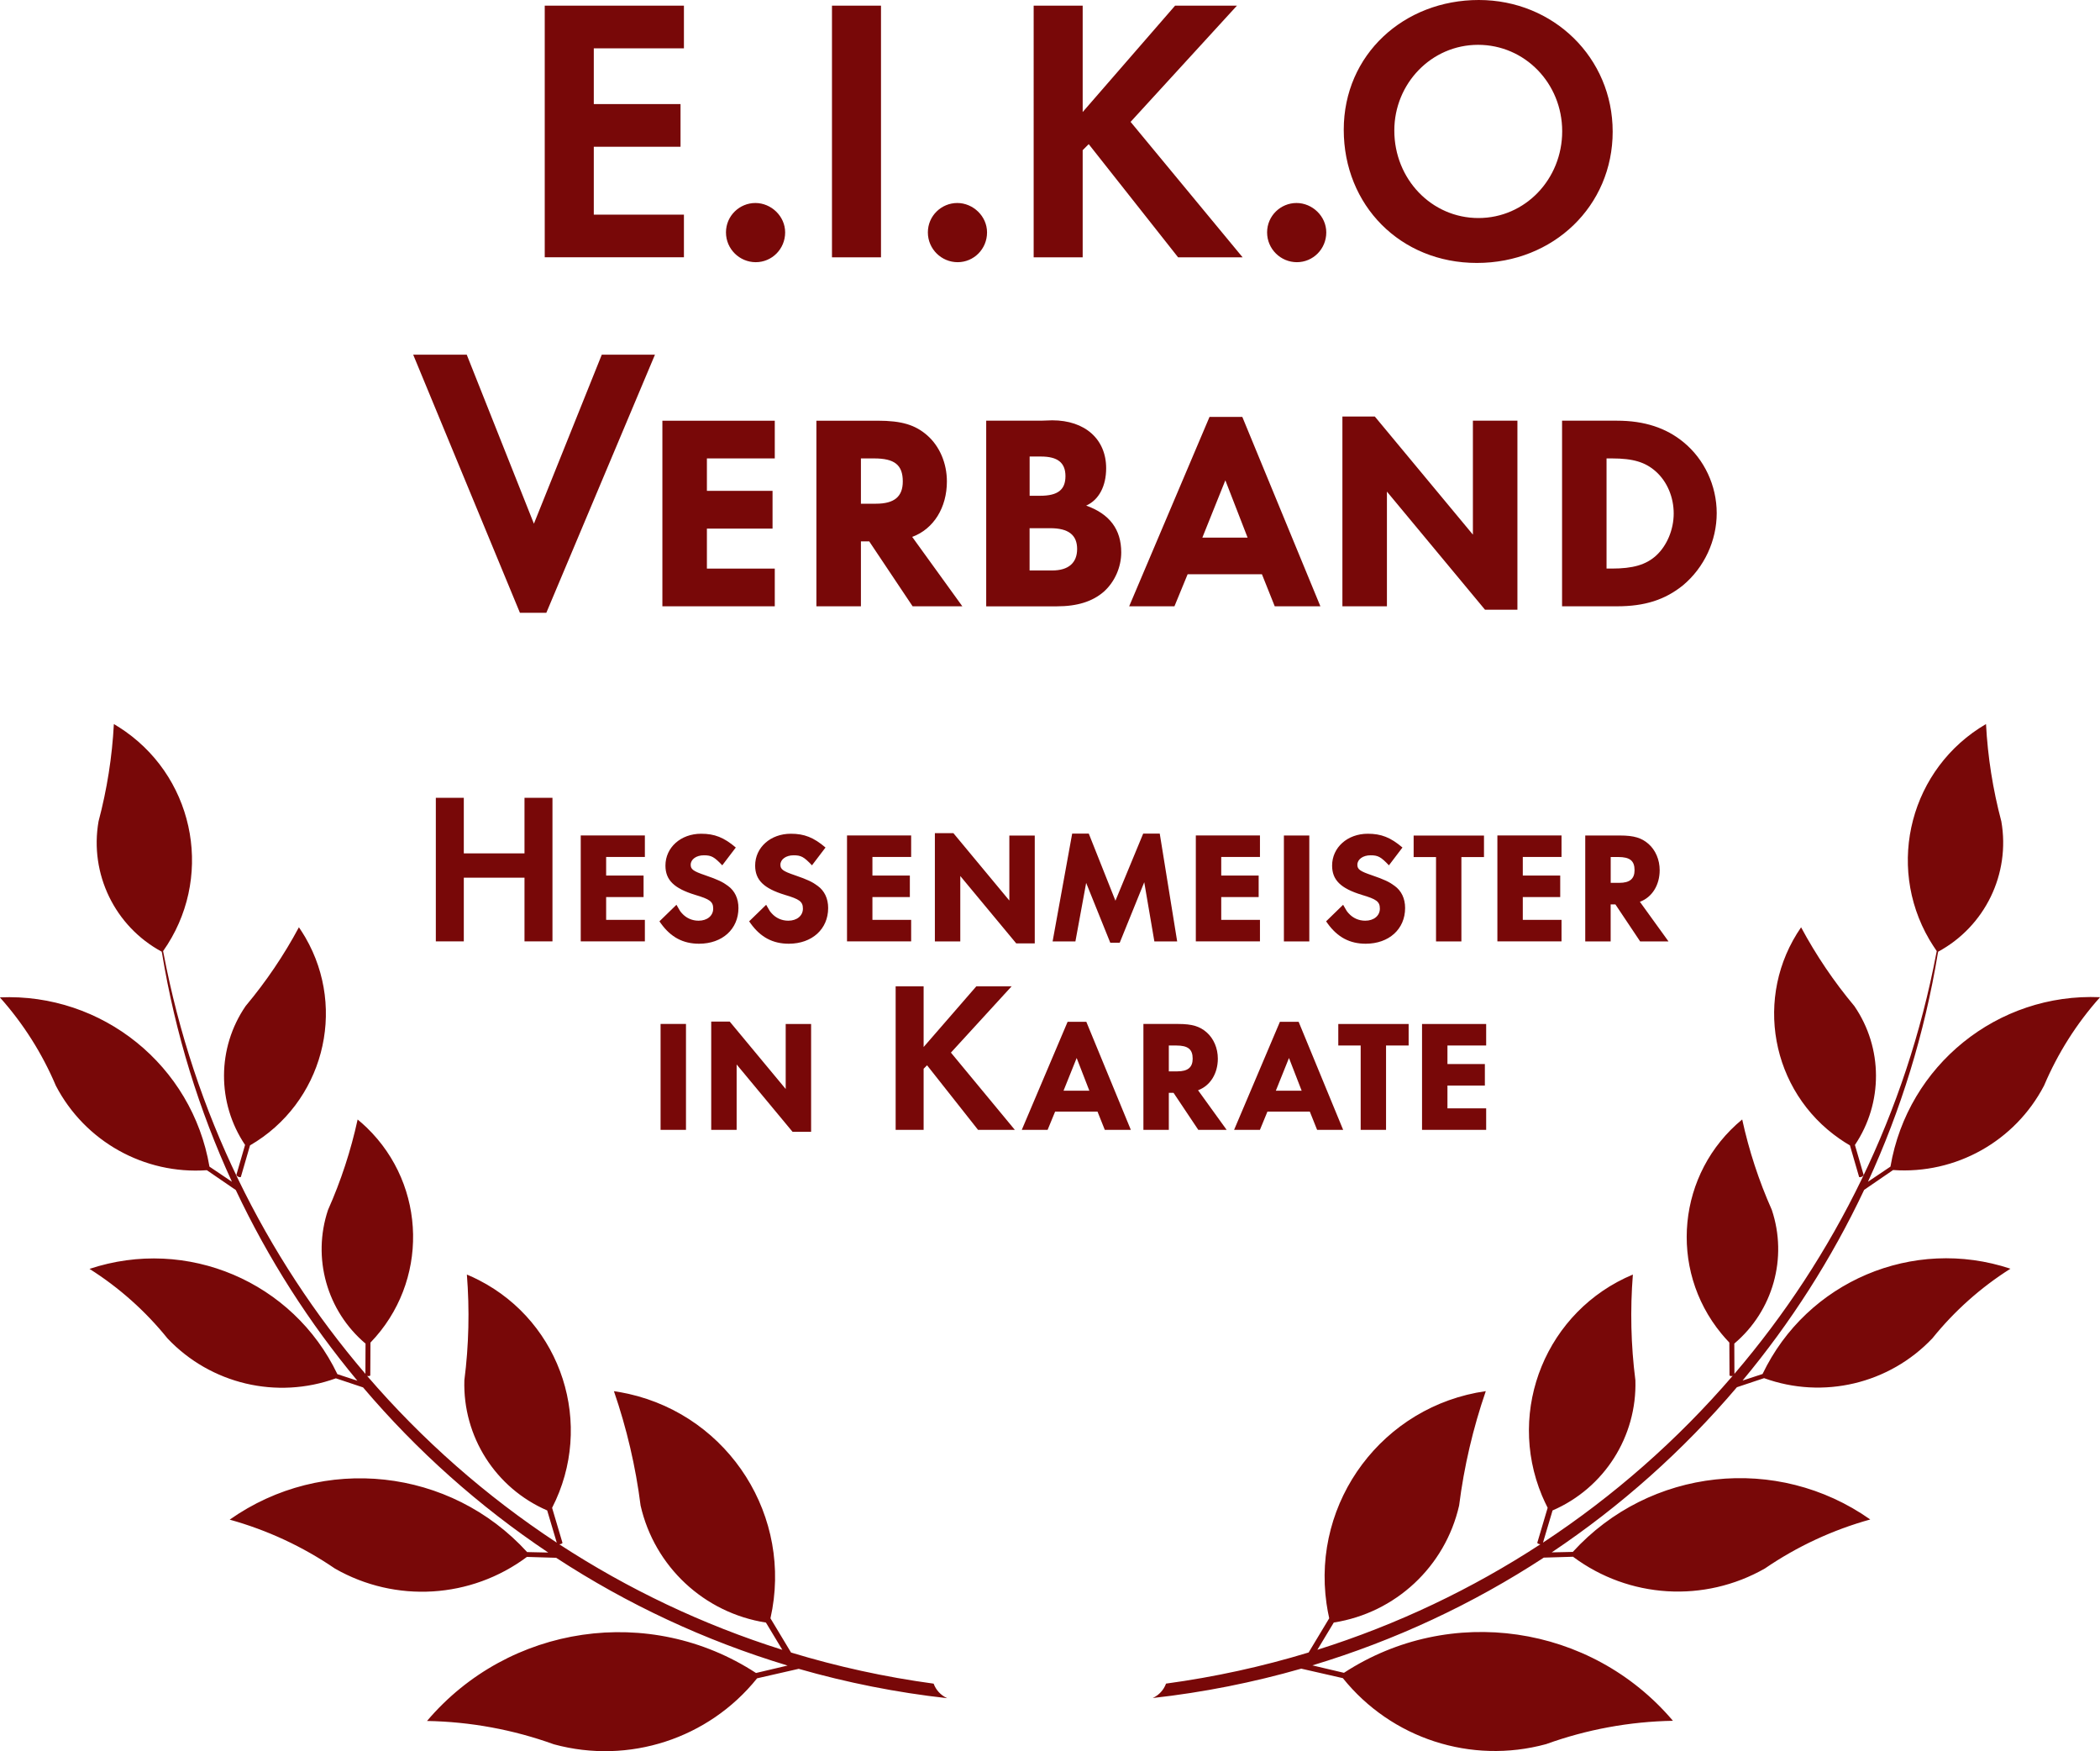
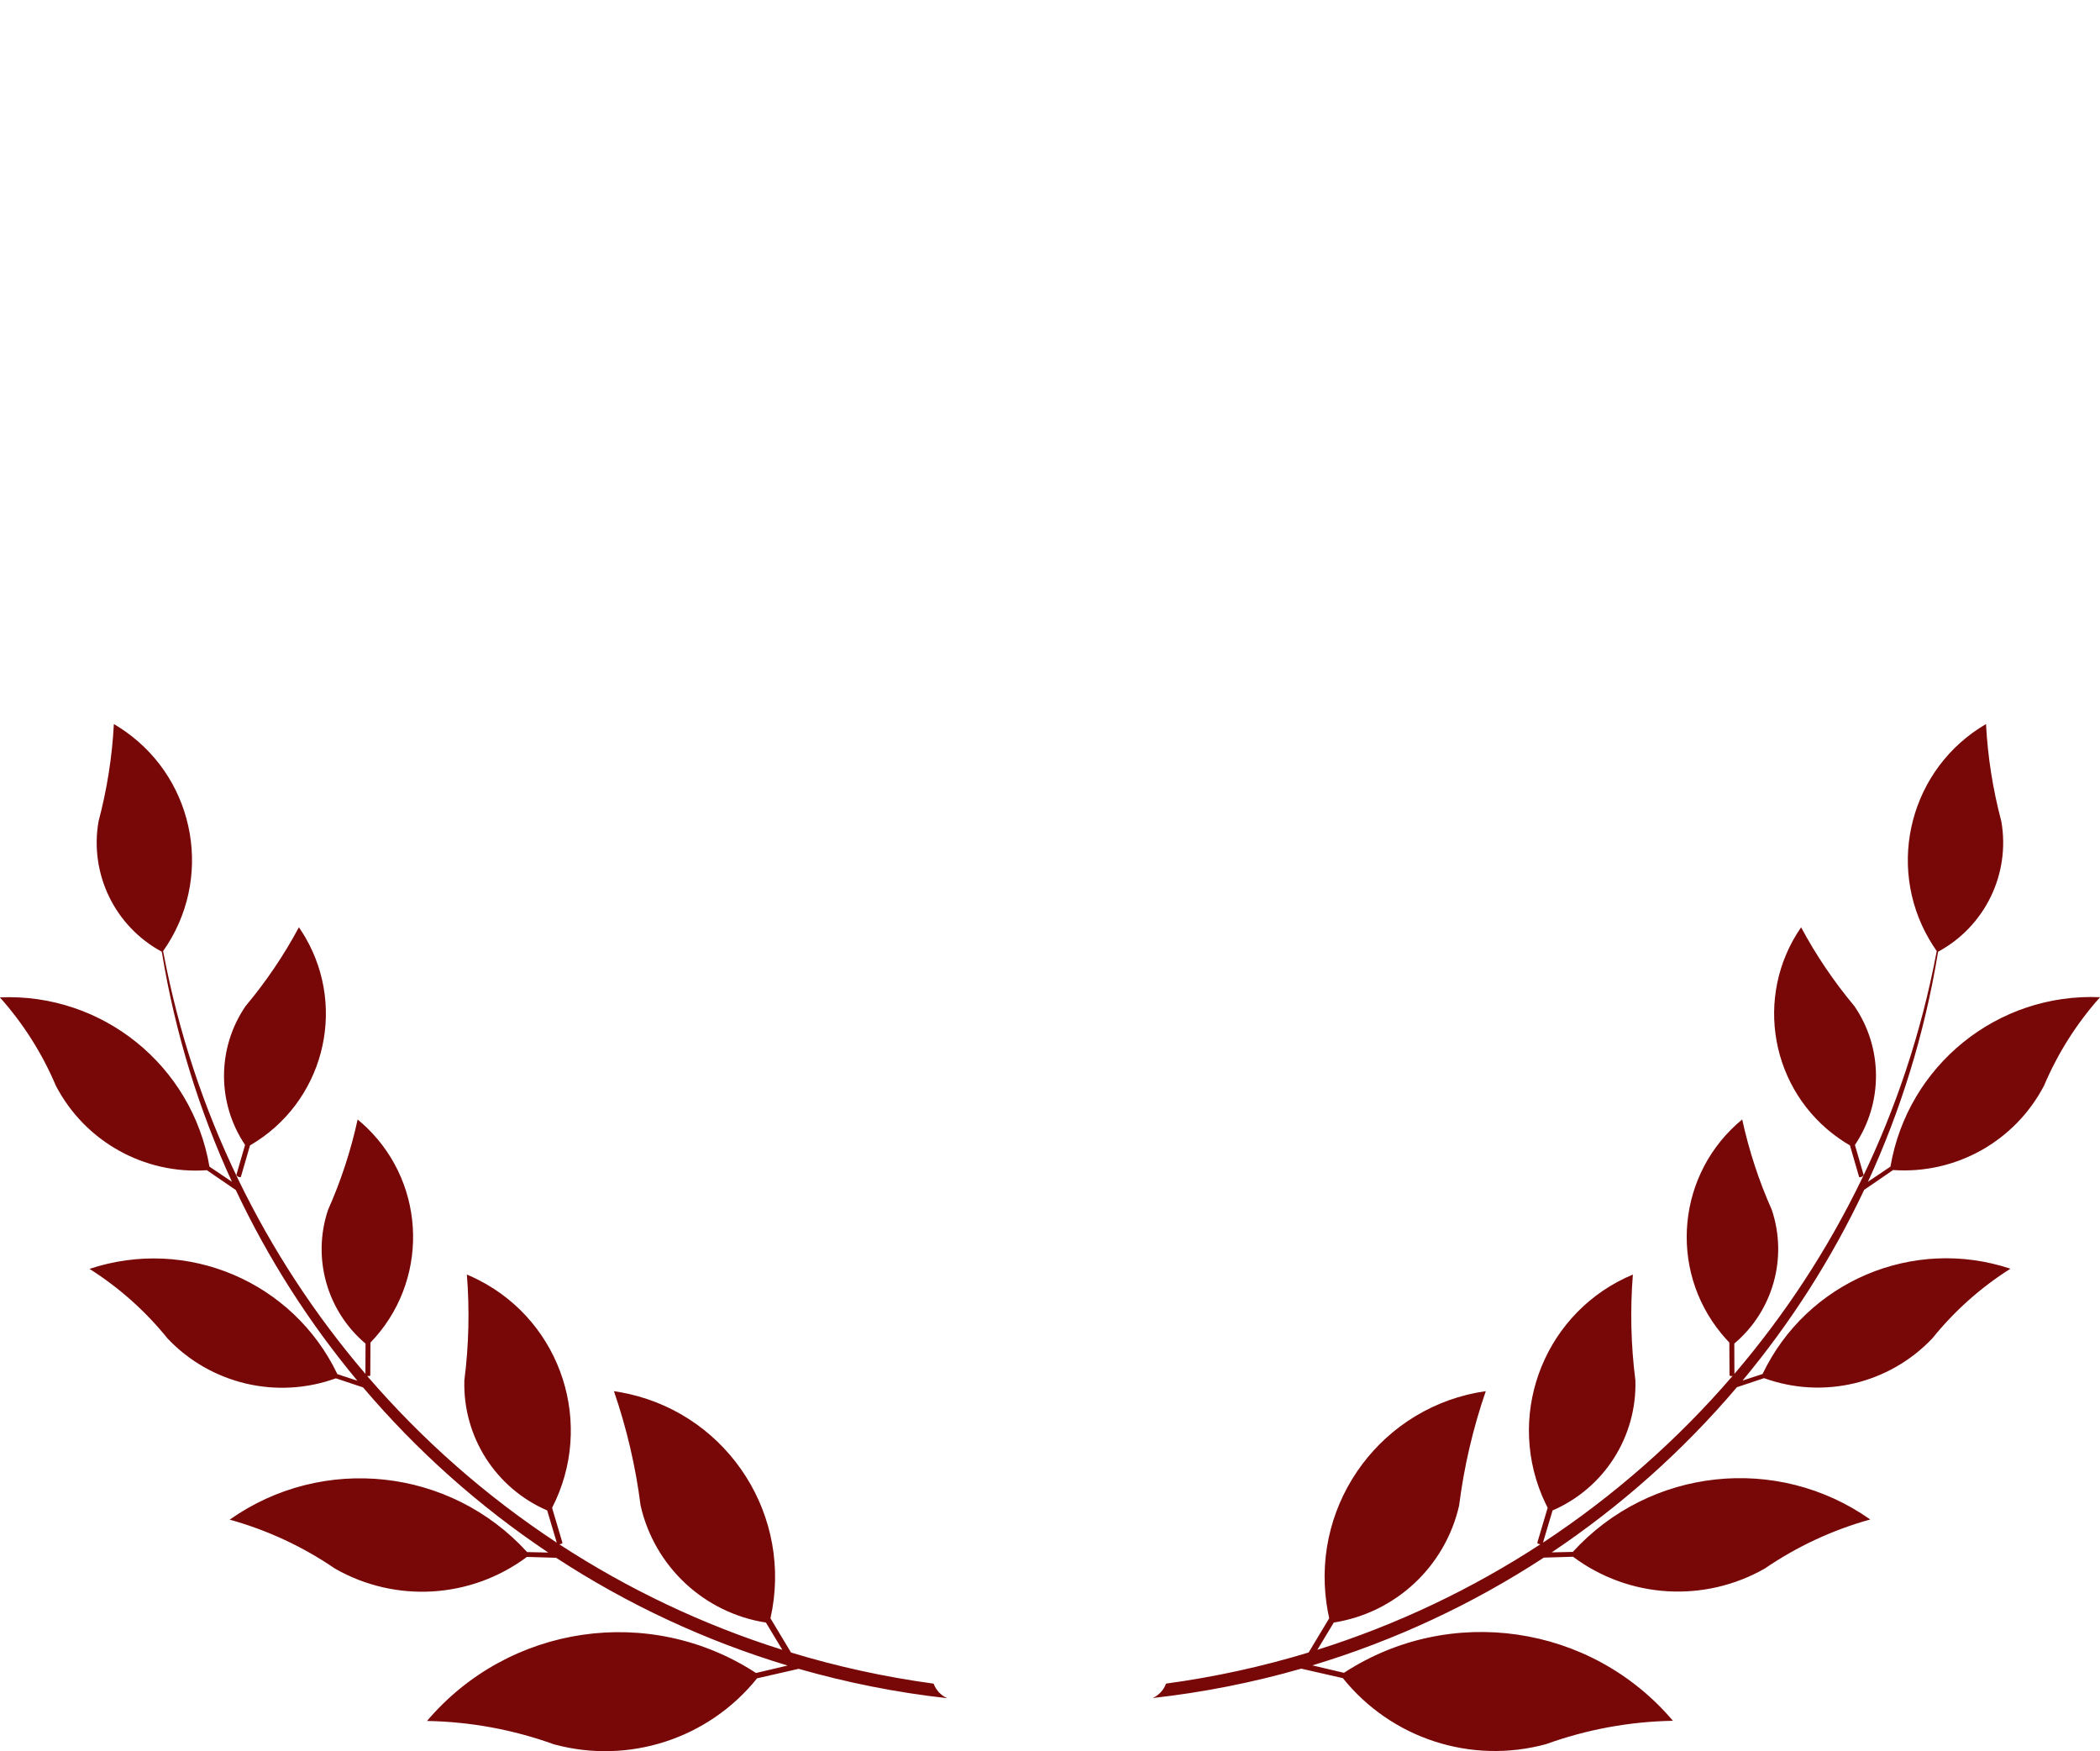
<svg xmlns="http://www.w3.org/2000/svg" id="Layer_2" data-name="Layer 2" viewBox="0 0 500 416.84">
  <defs>
    <style>
      .cls-1 {
        fill: #780808;
      }
    </style>
  </defs>
  <g id="_ÎÓÈ_2" data-name="—ÎÓÈ_2">
    <g>
      <path class="cls-1" d="M225.53,404.23c-12.12-1.35-23.93-3.71-35.36-6.99l-9.91,2.26c-11.56,14.39-30.56,20.56-48.37,15.71-9.7-3.5-19.91-5.38-30.22-5.56,19.51-22.99,53.07-27.89,78.33-11.42l7.52-1.77c-19.71-5.94-38.24-14.63-55.1-25.65l-6.96-.21c-13.32,9.94-31.26,11.03-45.69,2.79-7.66-5.24-16.14-9.18-25.08-11.66,22.18-15.63,52.53-12.33,70.82,7.72l5.02.11c-16.46-11.01-31.3-24.25-44.09-39.31l-6.47-2.16c-14.06,5.09-29.8,1.37-40.08-9.49-5.24-6.5-11.52-12.1-18.58-16.56,23.18-7.71,48.47,3.03,59.02,25.06l4.76,1.56c-11.45-13.75-21.2-28.98-28.95-45.39l-6.89-4.72c-14.92,1.05-29.04-6.85-35.95-20.11-3.26-7.69-7.76-14.8-13.33-21.03,24.4-1.06,45.78,16.21,49.9,40.29l5.35,3.6c-7.82-17.01-13.48-35.25-16.64-54.4l-.09-.37c-11.15-6.03-17.21-18.52-15.03-31.01,2.01-7.58,3.24-15.34,3.65-23.17.94.56,1.87,1.15,2.76,1.78,16.91,11.96,20.92,35.36,8.96,52.27l.1.49c7.2,37.92,24.14,72.16,48.07,100.14l.03-7.2c-9.21-7.78-12.76-20.39-8.93-31.83,3.08-6.91,5.44-14.13,7.05-21.52.74.61,1.46,1.25,2.15,1.91,14.38,13.89,14.79,36.81.9,51.2l-.04,7.85c-.24.14-.51.15-.76.07,13.12,15.25,28.32,28.62,45.16,39.7l-2.28-7.67c-12.3-5.32-20.12-17.59-19.72-30.99,1.07-8.35,1.26-16.77.6-25.16.99.41,1.95.86,2.9,1.35,19.76,10.16,27.55,34.41,17.39,54.18l2.48,8.36c-.2.22-.49.32-.78.31,16.32,10.65,34.16,19.16,53.12,25.13l-3.91-6.49c-14.71-2.3-26.53-13.33-29.84-27.85-1.17-9.27-3.31-18.4-6.35-27.23,1.17.17,2.34.39,3.49.64,24.09,5.43,39.21,29.35,33.78,53.43l4.9,8.14c10.97,3.34,22.32,5.83,33.95,7.41.56,1.52,1.69,2.75,3.17,3.43ZM57.34,280.18l2.19-7.54c17.3-10.03,23.21-32.19,13.18-49.49-.49-.83-1-1.64-1.54-2.43-3.57,6.67-7.83,12.95-12.69,18.76-6.81,9.94-6.86,23.05-.13,33.05l-2.07,7.13c.19.41.64.63,1.07.51ZM441.52,239.49c-4.86-5.81-9.11-12.09-12.69-18.76-11.36,16.45-7.25,39,9.2,50.37.78.55,1.6,1.06,2.43,1.54l2.19,7.54c.43.11.88-.11,1.07-.51l-2.07-7.13c6.73-10.01,6.68-23.11-.13-33.05ZM450.1,277.7l-5.35,3.6c7.82-17.01,13.48-35.25,16.64-54.4l.09-.37c11.15-6.03,17.21-18.52,15.03-31.01-2.01-7.58-3.24-15.34-3.65-23.17-17.89,10.44-23.94,33.4-13.5,51.29.56.94,1.15,1.86,1.77,2.76l-.1.49c-7.2,37.92-24.14,72.15-48.07,100.13l-.03-7.2c9.21-7.78,12.76-20.39,8.93-31.83-3.08-6.91-5.44-14.13-7.05-21.52-15.45,12.71-17.67,35.52-4.97,50.96.61.74,1.25,1.46,1.91,2.15l.04,7.85c.24.14.51.15.75.07-13.12,15.25-28.32,28.62-45.16,39.7l2.28-7.66c12.3-5.32,20.12-17.59,19.72-30.99-1.07-8.35-1.26-16.77-.6-25.16-20.51,8.56-30.19,32.12-21.64,52.62.42.98.87,1.95,1.35,2.9l-2.48,8.36c.2.22.49.32.77.31-16.31,10.65-34.15,19.16-53.12,25.13l3.91-6.49c14.71-2.3,26.53-13.33,29.84-27.85,1.17-9.27,3.31-18.4,6.35-27.23-24.44,3.49-41.42,26.14-37.92,50.58.17,1.17.38,2.34.64,3.49l-4.9,8.14c-10.97,3.34-22.32,5.83-33.95,7.41-.56,1.52-1.69,2.75-3.17,3.43,12.12-1.35,23.93-3.71,35.36-6.99l9.91,2.26c11.56,14.39,30.56,20.56,48.37,15.71,9.7-3.5,19.91-5.38,30.22-5.56-19.51-22.99-53.07-27.89-78.33-11.42l-7.52-1.77c19.71-5.94,38.24-14.63,55.1-25.65l6.96-.21c13.32,9.94,31.26,11.03,45.69,2.79,7.66-5.24,16.14-9.18,25.08-11.66-22.18-15.63-52.53-12.33-70.82,7.72l-5.02.11c16.46-11.01,31.3-24.25,44.09-39.31l6.47-2.16c14.06,5.09,29.8,1.37,40.08-9.49,5.24-6.5,11.52-12.1,18.58-16.56-23.18-7.71-48.47,3.03-59.02,25.06l-4.76,1.56c11.45-13.75,21.2-28.98,28.95-45.39l6.89-4.72c14.92,1.05,29.04-6.85,35.95-20.11,3.26-7.69,7.76-14.8,13.33-21.03-24.41-1.06-45.78,16.21-49.9,40.29Z" />
-       <path class="cls-1" d="M141.38,11.49v13.29h20.65v10.15h-20.65v16.16h21.46v10.15h-33.14V1.35h33.14v10.15h-21.46ZM186.94,55.32c0,3.95-3.14,7.09-7,7.09s-7.09-3.14-7.09-7.09,3.23-7,7-7,7.09,3.14,7.09,7ZM209.76,61.25h-11.67V1.35h11.67v59.9ZM235.01,55.32c0,3.95-3.14,7.09-7,7.09s-7.09-3.14-7.09-7.09,3.23-7,7-7,7.09,3.14,7.09,7ZM279.78,1.35h14.73l-25.32,27.66,26.67,32.24h-15.36l-21.28-26.94-1.44,1.44v25.5h-11.67V1.35h11.67v25.32l22-25.32ZM315.78,55.32c0,3.95-3.14,7.09-7,7.09s-7.09-3.14-7.09-7.09,3.23-7,7-7,7.09,3.14,7.09,7ZM383.97,31.34c0,17.69-14.1,31.25-32.33,31.25s-31.7-13.74-31.7-31.7S334.31,0,352.09,0s31.88,13.74,31.88,31.34ZM331.98,31.07c0,11.58,8.89,20.83,20.03,20.83s19.94-9.25,19.94-20.66-8.89-20.57-20.03-20.57-19.94,9.25-19.94,20.39ZM127.12,124.66l16.16-40.23h12.66l-25.86,61.43h-6.29l-25.41-61.43h12.75l15.99,40.23ZM168.31,109.12v7.72h15.63v8.98h-15.63v9.52h16.16v8.98h-26.76v-44.18h26.76v8.98h-16.16ZM229.14,144.32h-11.85l-10.33-15.45h-1.98v15.45h-10.6v-44.18h14.55c5.75,0,8.98.99,11.85,3.5,2.96,2.6,4.67,6.65,4.67,10.96,0,6.2-3.14,11.32-8.26,13.2l11.94,16.52ZM208.57,119.9c4.4,0,6.38-1.71,6.38-5.3,0-3.95-1.98-5.48-6.83-5.48h-3.14v10.78h3.59ZM234.82,100.14h13.02l2.69-.09c7.81,0,12.84,4.49,12.84,11.41,0,4.22-1.71,7.54-4.76,8.89,5.57,1.98,8.35,5.66,8.35,11.14,0,3.5-1.53,7-4.13,9.34-2.69,2.34-6.29,3.5-11.23,3.5h-16.79v-44.18ZM247.66,118.01c4.22,0,6.02-1.44,6.02-4.67s-1.89-4.67-5.84-4.67h-2.69v9.34h2.51ZM250.53,135.79c3.86,0,5.93-1.8,5.93-5.12s-2.07-4.94-6.38-4.94h-4.94v10.06h5.39ZM279.63,144.32h-10.78l19.13-45.08h7.81l18.59,45.08h-10.87l-3.05-7.63h-17.69l-3.14,7.63ZM297.05,127.98l-5.3-13.65-5.48,13.65h10.78ZM319.62,99.15h7.72l23.35,28.11v-27.12h10.6v44.99h-7.72l-23.35-28.11v27.3h-10.6v-45.17ZM371.92,100.14h13.11c6.47,0,11.67,1.71,15.81,5.12,4.94,4.04,7.9,10.33,7.9,16.88s-2.96,12.93-7.99,17.15c-4.31,3.5-9.16,5.03-15.72,5.03h-13.11v-44.18ZM383.77,135.34c5.03,0,8.17-.9,10.6-3.14,2.51-2.33,4.13-6.11,4.13-9.97s-1.53-7.54-4.22-9.97c-2.51-2.24-5.39-3.14-10.51-3.14h-1.26v26.22h1.26ZM124.88,203.13v-13.22h6.66v34.17h-6.66v-15.16h-14.45v15.16h-6.66v-34.17h6.66v13.22h14.45ZM144.32,204v4.41h8.91v5.12h-8.91v5.43h9.22v5.12h-15.27v-25.21h15.27v5.12h-9.22ZM171.99,206c-1.95-2.05-2.61-2.41-4.41-2.41s-3.13.97-3.13,2.25c0,1.08.61,1.54,3.48,2.51,2.97,1.02,4.15,1.59,5.38,2.51,1.64,1.18,2.51,3.02,2.51,5.28,0,5.02-3.84,8.5-9.38,8.5-3.79,0-6.71-1.54-9.07-4.82l-.36-.51,4.05-3.94c.82,1.49.92,1.59,1.33,2.05,1.02,1.13,2.41,1.74,3.94,1.74,2.05,0,3.48-1.18,3.48-2.87s-.82-2.25-4.3-3.28c-5.02-1.54-7.07-3.53-7.07-6.97,0-4.3,3.64-7.58,8.5-7.58,3.18,0,5.43.87,8.25,3.28l-3.23,4.25ZM193.35,206c-1.95-2.05-2.61-2.41-4.41-2.41s-3.13.97-3.13,2.25c0,1.08.61,1.54,3.48,2.51,2.97,1.02,4.15,1.59,5.38,2.51,1.64,1.18,2.51,3.02,2.51,5.28,0,5.02-3.84,8.5-9.38,8.5-3.79,0-6.71-1.54-9.07-4.82l-.36-.51,4.05-3.94c.82,1.49.92,1.59,1.33,2.05,1.02,1.13,2.41,1.74,3.94,1.74,2.05,0,3.48-1.18,3.48-2.87s-.82-2.25-4.3-3.28c-5.02-1.54-7.07-3.53-7.07-6.97,0-4.3,3.64-7.58,8.5-7.58,3.18,0,5.43.87,8.25,3.28l-3.23,4.25ZM207.72,204v4.41h8.91v5.12h-8.91v5.43h9.22v5.12h-15.27v-25.21h15.27v5.12h-9.22ZM222.59,198.32h4.41l13.32,16.04v-15.47h6.05v25.67h-4.41l-13.32-16.04v15.57h-6.05v-25.77ZM255.29,198.42h3.94l6.35,15.98,6.61-15.98h3.94l4.15,25.67h-5.43l-2.41-14.09-5.84,14.4h-2.25l-5.74-14.24-2.56,13.93h-5.43l4.66-25.67ZM290.77,204v4.41h8.91v5.12h-8.91v5.43h9.22v5.12h-15.27v-25.21h15.27v5.12h-9.22ZM311.74,224.09h-6.05v-25.21h6.05v25.21ZM330.72,206c-1.95-2.05-2.61-2.41-4.41-2.41s-3.13.97-3.13,2.25c0,1.08.61,1.54,3.48,2.51,2.97,1.02,4.15,1.59,5.38,2.51,1.64,1.18,2.51,3.02,2.51,5.28,0,5.02-3.84,8.5-9.38,8.5-3.79,0-6.71-1.54-9.07-4.82l-.36-.51,4.05-3.94c.82,1.49.92,1.59,1.33,2.05,1.02,1.13,2.41,1.74,3.94,1.74,2.05,0,3.48-1.18,3.48-2.87s-.82-2.25-4.3-3.28c-5.02-1.54-7.07-3.53-7.07-6.97,0-4.3,3.64-7.58,8.5-7.58,3.18,0,5.43.87,8.25,3.28l-3.23,4.25ZM341.91,224.09v-20.08h-5.33v-5.12h16.75v5.12h-5.38v20.08h-6.05ZM362.57,204v4.41h8.91v5.12h-8.91v5.43h9.22v5.12h-15.27v-25.21h15.27v5.12h-9.22ZM397.27,224.09h-6.76l-5.89-8.81h-1.13v8.81h-6.05v-25.21h8.3c3.28,0,5.12.56,6.76,2,1.69,1.49,2.66,3.79,2.66,6.25,0,3.53-1.79,6.45-4.71,7.53l6.81,9.43ZM385.54,210.15c2.51,0,3.64-.97,3.64-3.02,0-2.25-1.13-3.13-3.89-3.13h-1.79v6.15h2.05ZM163.33,268.95h-6.05v-25.21h6.05v25.21ZM169.34,243.18h4.41l13.32,16.04v-15.47h6.05v25.67h-4.41l-13.32-16.04v15.57h-6.05v-25.77ZM232.46,234.78h8.4l-14.45,15.78,15.22,18.39h-8.76l-12.14-15.37-.82.82v14.55h-6.66v-34.17h6.66v14.45l12.55-14.45ZM249.43,268.95h-6.15l10.91-25.72h4.46l10.6,25.72h-6.2l-1.74-4.35h-10.09l-1.79,4.35ZM259.37,259.63l-3.02-7.79-3.13,7.79h6.15ZM292.07,268.95h-6.76l-5.89-8.81h-1.13v8.81h-6.05v-25.21h8.3c3.28,0,5.12.56,6.76,2,1.69,1.49,2.66,3.79,2.66,6.25,0,3.53-1.79,6.45-4.71,7.53l6.81,9.43ZM280.33,255.02c2.51,0,3.64-.97,3.64-3.02,0-2.25-1.13-3.13-3.89-3.13h-1.79v6.15h2.05ZM299.98,268.95h-6.15l10.91-25.72h4.46l10.6,25.72h-6.2l-1.74-4.35h-10.09l-1.79,4.35ZM309.92,259.63l-3.02-7.79-3.13,7.79h6.15ZM323.97,268.95v-20.08h-5.33v-5.12h16.75v5.12h-5.38v20.08h-6.05ZM344.63,248.87v4.41h8.91v5.12h-8.91v5.43h9.22v5.12h-15.27v-25.21h15.27v5.12h-9.22Z" />
    </g>
  </g>
</svg>